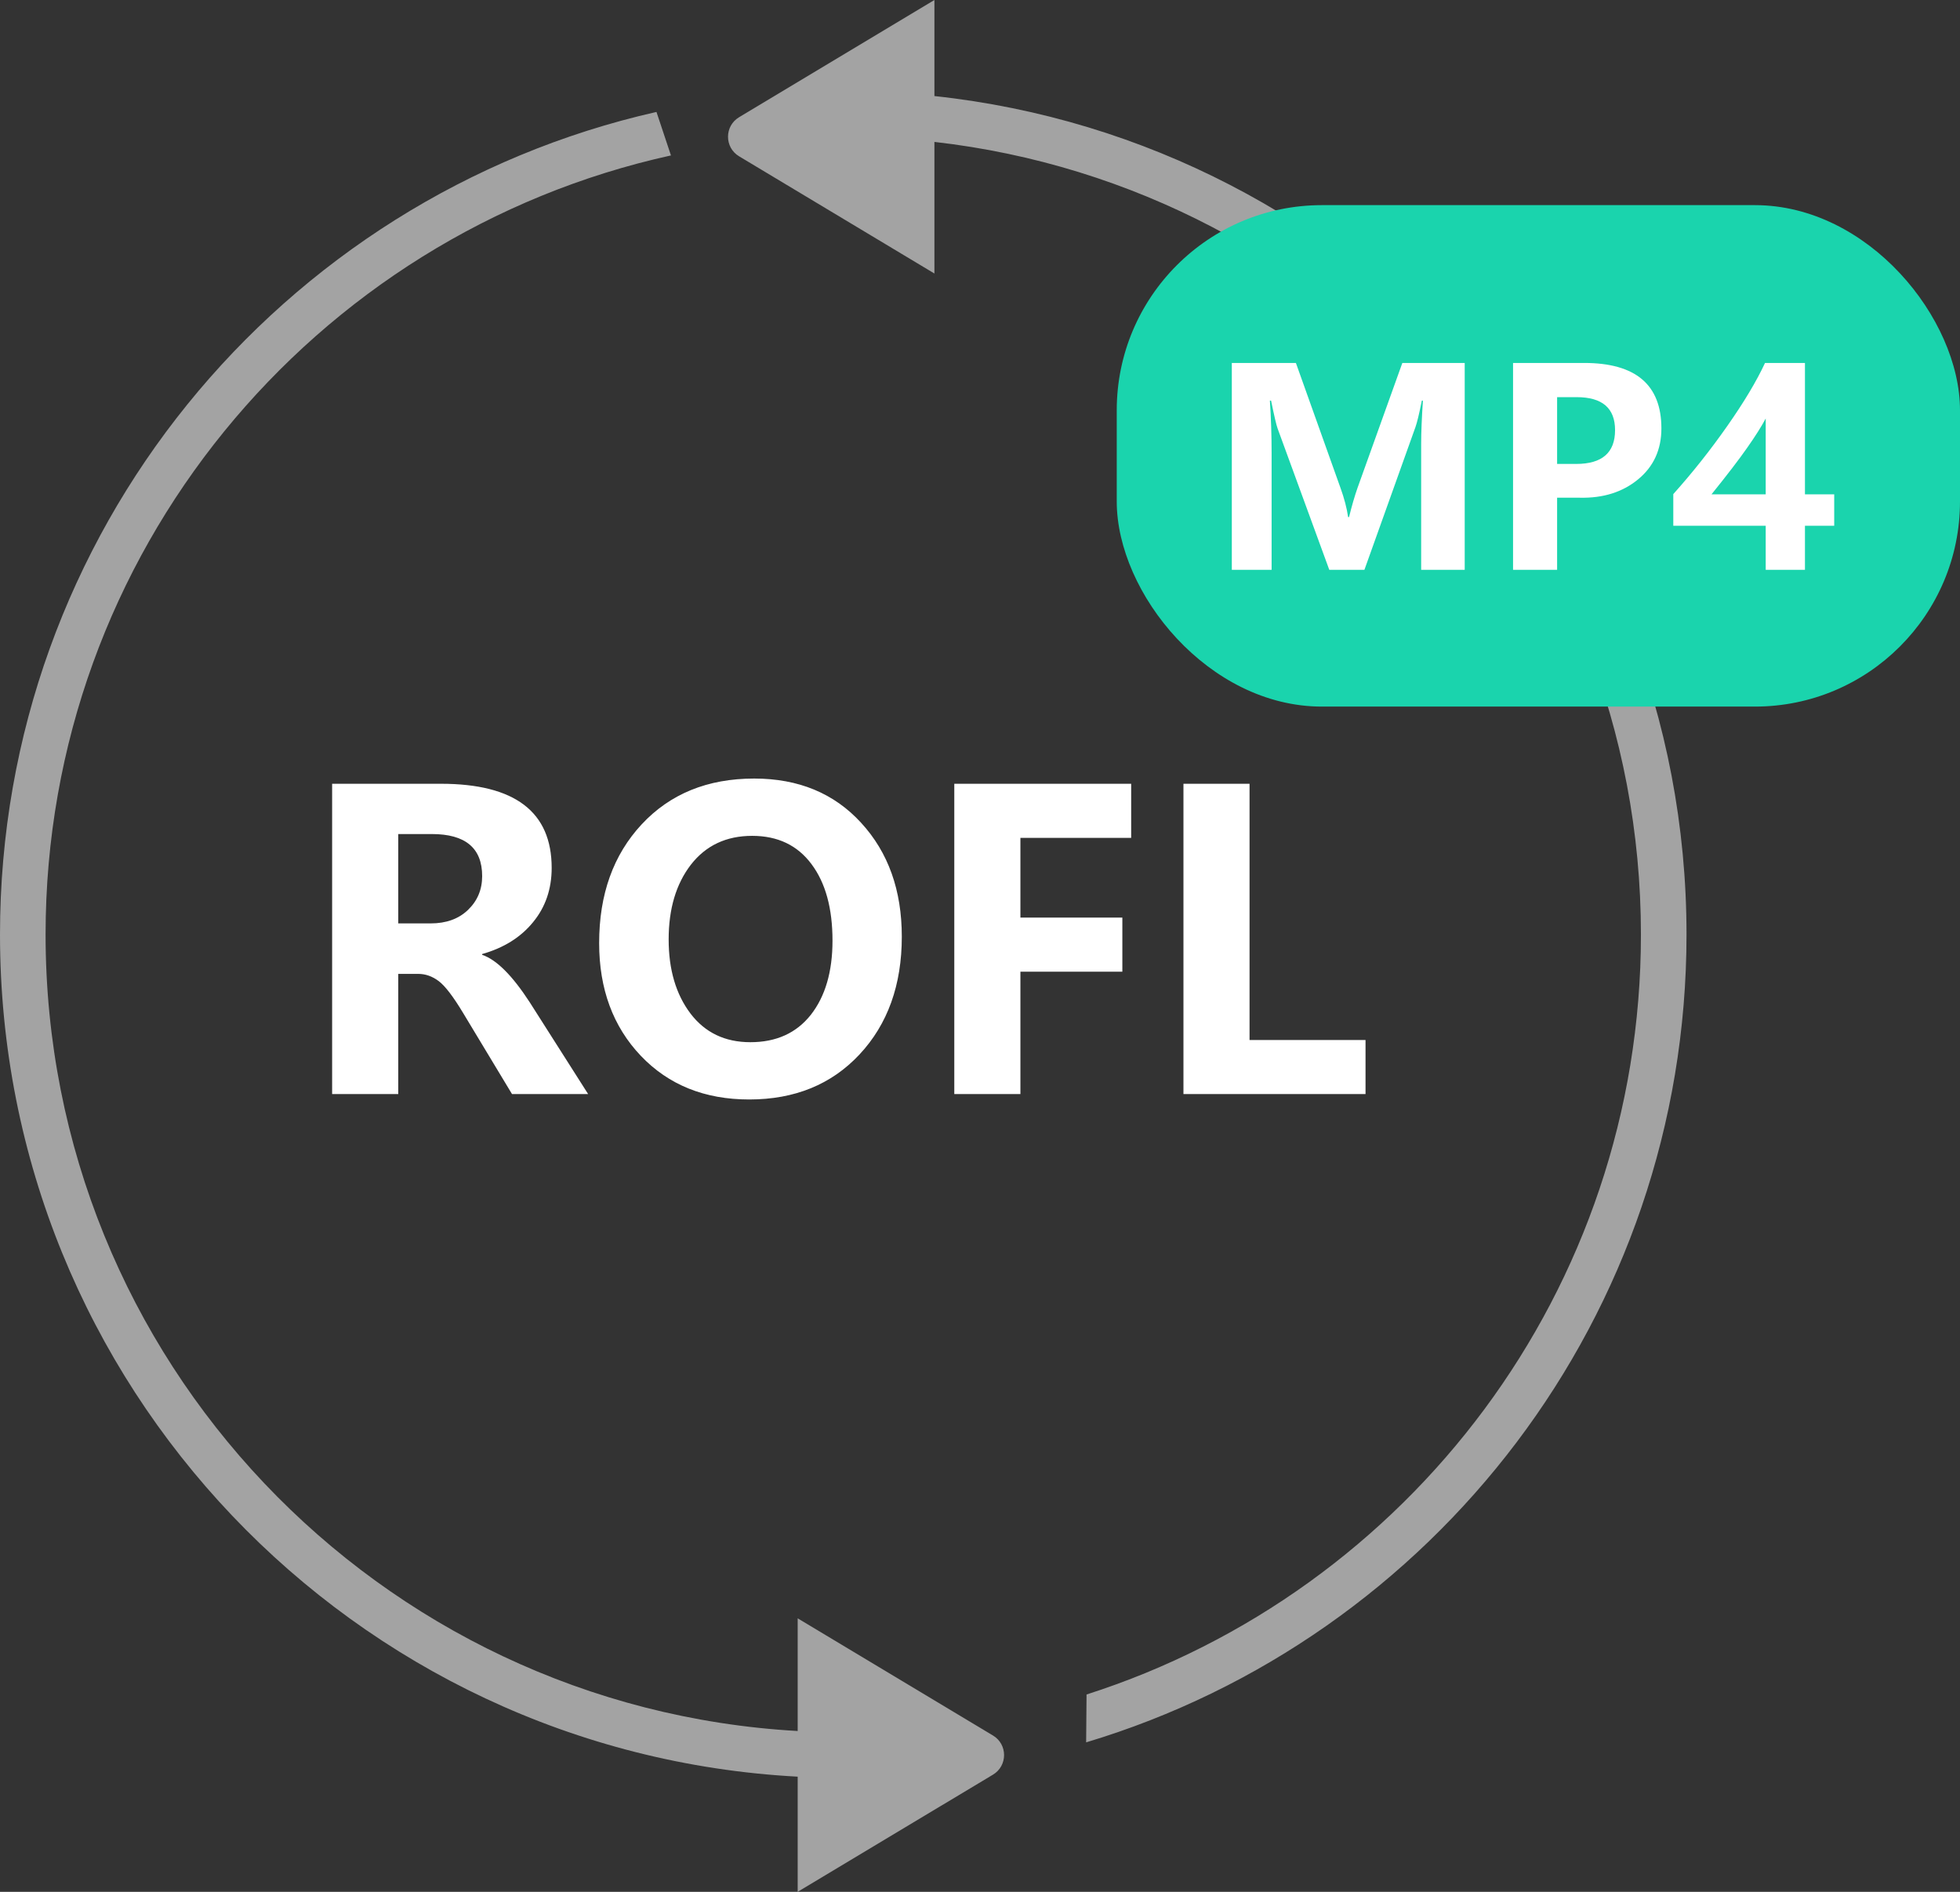
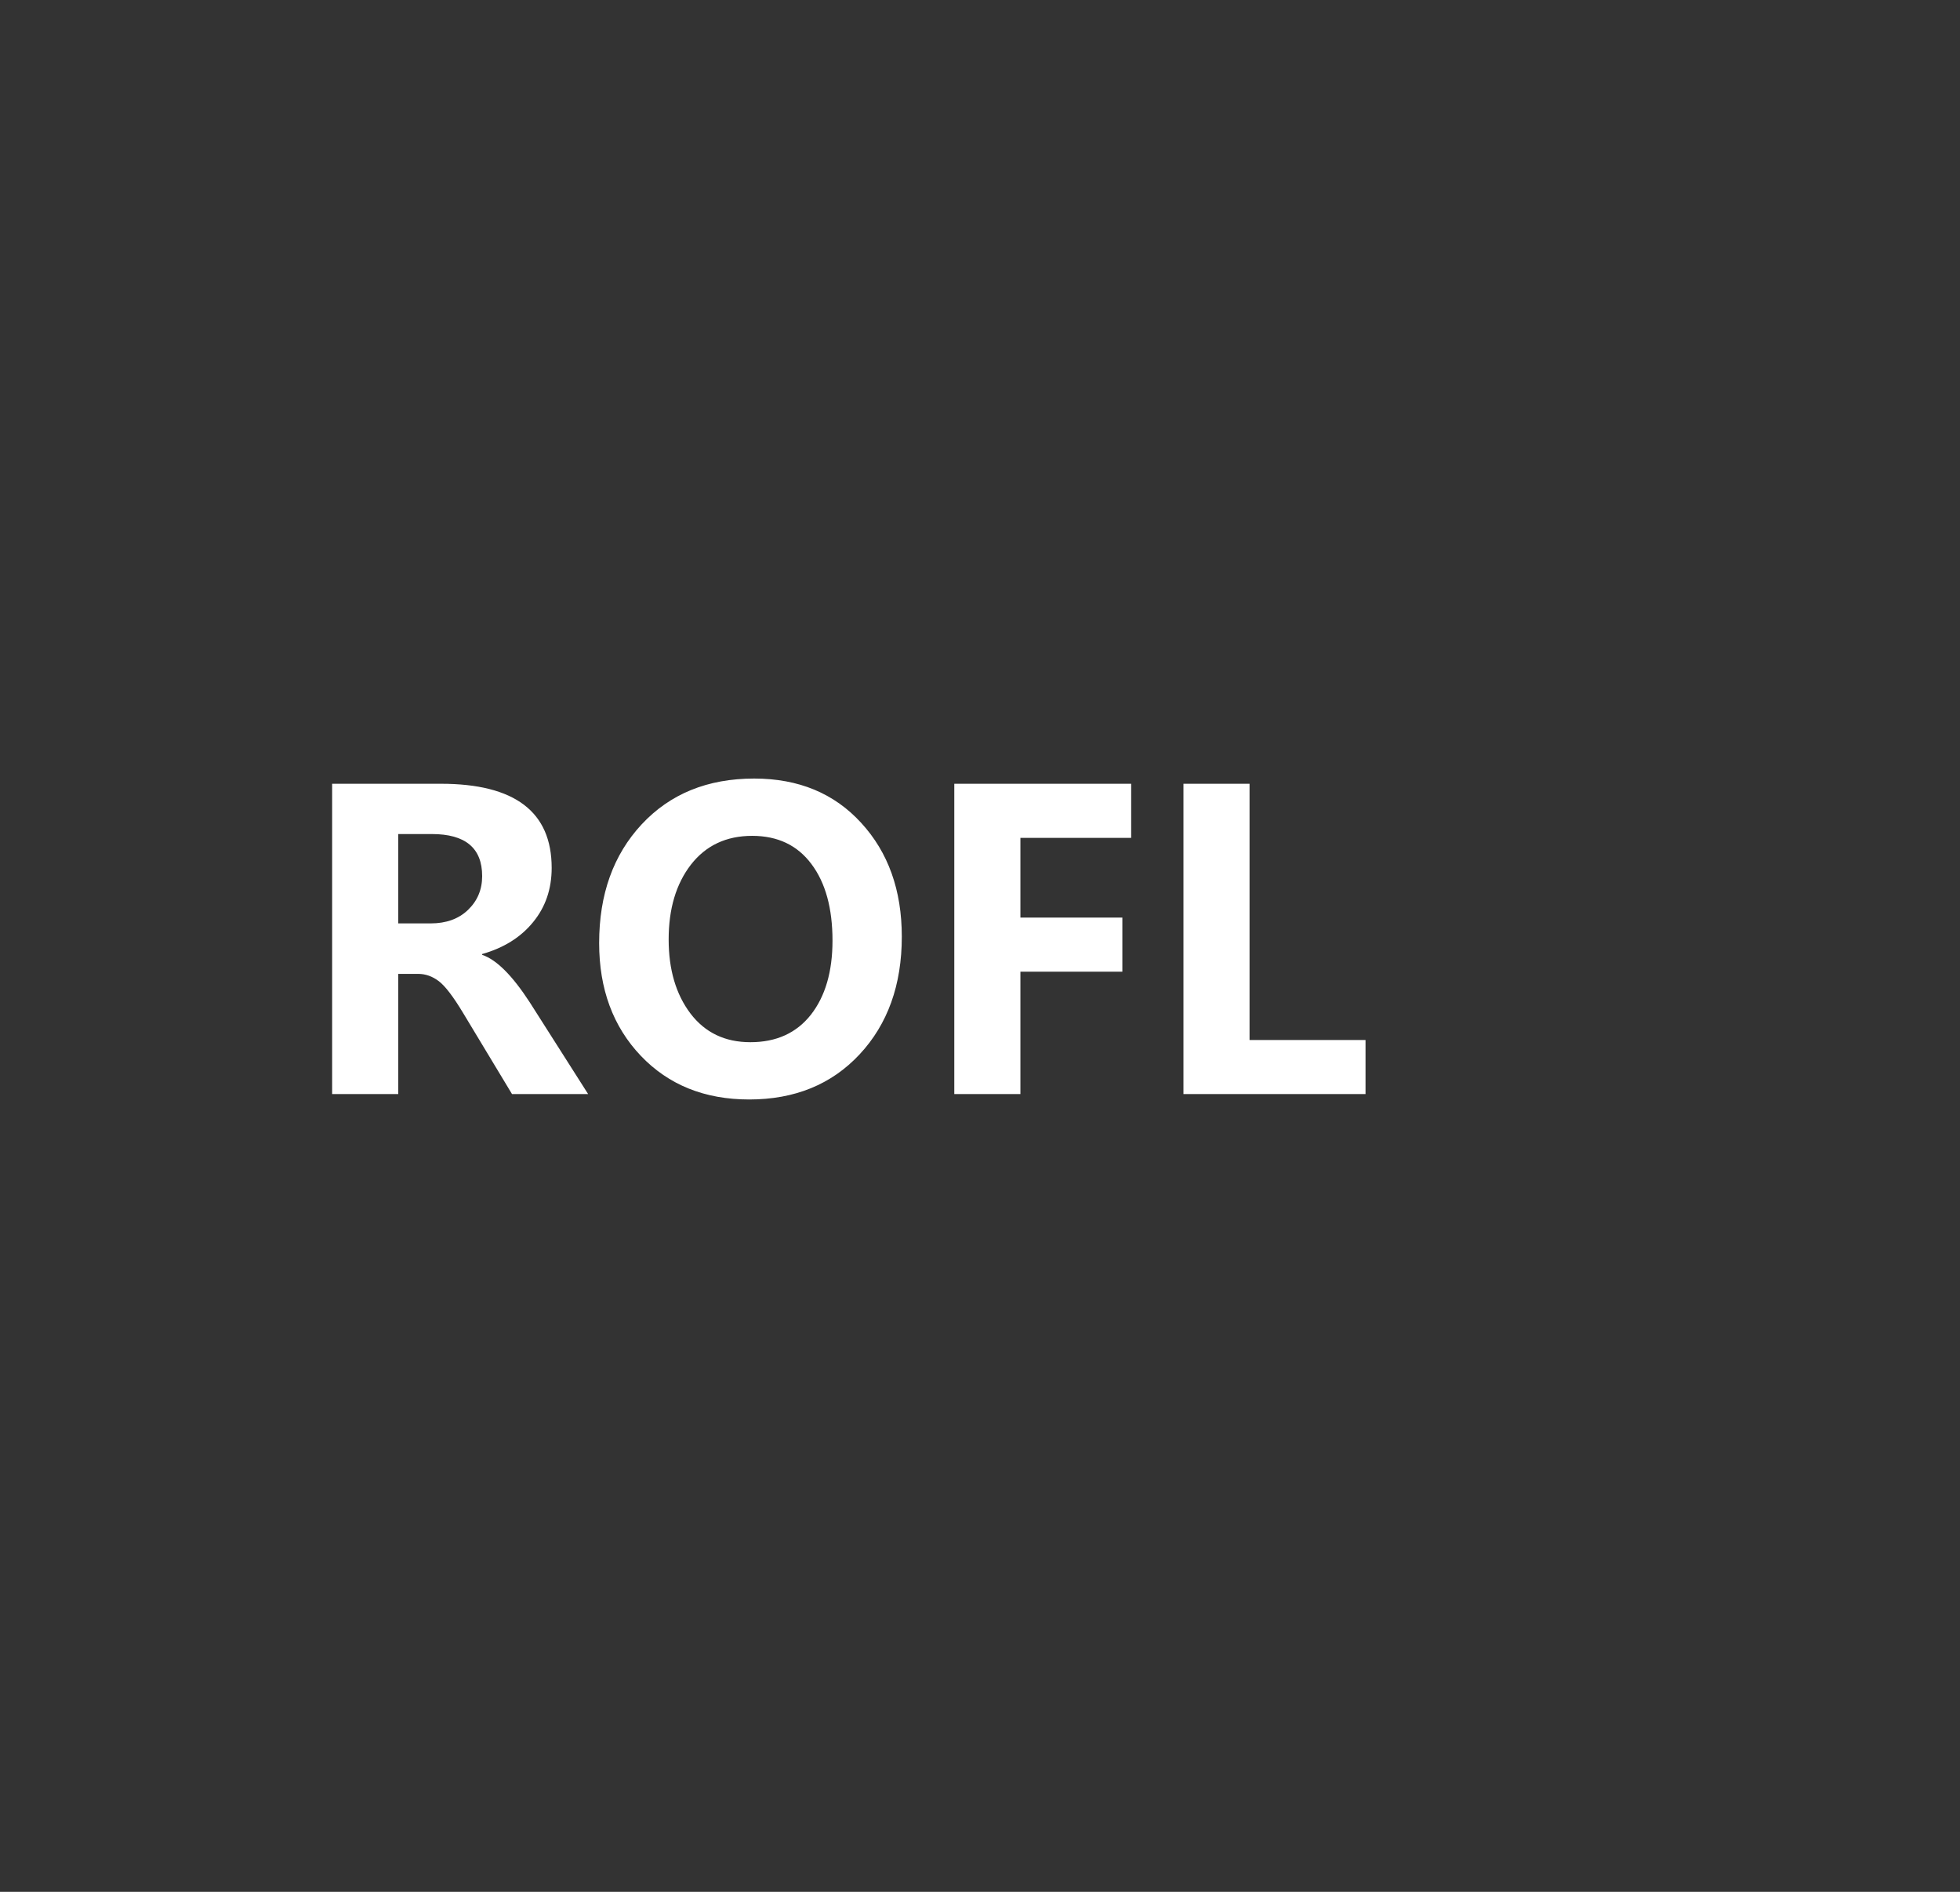
<svg xmlns="http://www.w3.org/2000/svg" width="86" height="83" viewBox="0 0 86 83" fill="none">
  <rect x="0" y="0" width="86" height="83" fill="#333333" stroke="none" />
-   <path opacity="0.55" fill-rule="evenodd" clip-rule="evenodd" d="M32.429 6.857C31.782 6.469 31.782 5.531 32.429 5.143L41 0V4.214C59.553 6.208 74 21.917 74 41C74 57.73 62.897 71.867 47.657 76.442L47.675 74.342C61.784 69.829 72 56.607 72 41C72 23.023 58.446 8.211 41 6.226V12L32.429 6.857ZM28.804 4.911C12.313 8.64 0 23.382 0 41C0 60.764 15.495 76.908 35 77.947V83L43.571 77.858C44.218 77.469 44.218 76.531 43.571 76.142L35 71V75.944C16.601 74.907 2 59.659 2 41C2 24.266 13.744 10.275 29.44 6.819L28.804 4.911Z" fill="white" />
  <path d="M25.806 48H22.466L20.33 44.458C19.891 43.726 19.53 43.254 19.249 43.043C18.968 42.832 18.669 42.727 18.352 42.727H17.474V48H14.573V34.386H19.346C22.586 34.386 24.206 35.616 24.206 38.077C24.206 39.003 23.934 39.797 23.389 40.459C22.85 41.121 22.105 41.587 21.156 41.856V41.892C21.783 42.102 22.477 42.794 23.239 43.966L25.806 48ZM17.474 36.592V40.512H18.898C19.577 40.512 20.122 40.315 20.532 39.923C20.948 39.524 21.156 39.029 21.156 38.438C21.156 37.207 20.421 36.592 18.95 36.592H17.474ZM26.289 41.373C26.289 39.24 26.91 37.506 28.152 36.17C29.4 34.828 31.047 34.157 33.092 34.157C35.037 34.157 36.602 34.805 37.785 36.1C38.975 37.395 39.569 39.059 39.569 41.092C39.569 43.213 38.951 44.935 37.715 46.26C36.484 47.578 34.87 48.237 32.872 48.237C30.921 48.237 29.336 47.599 28.117 46.321C26.898 45.038 26.289 43.389 26.289 41.373ZM29.339 41.215C29.339 42.539 29.658 43.623 30.297 44.467C30.936 45.305 31.811 45.724 32.925 45.724C34.062 45.724 34.946 45.322 35.579 44.52C36.212 43.711 36.528 42.627 36.528 41.268C36.528 39.85 36.221 38.73 35.605 37.91C34.99 37.084 34.123 36.671 33.004 36.671C31.867 36.671 30.971 37.093 30.314 37.937C29.664 38.78 29.339 39.873 29.339 41.215ZM49.633 36.759H44.773V40.257H49.246V42.63H44.773V48H41.872V34.386H49.633V36.759ZM59.916 48H51.927V34.386H54.827V45.627H59.916V48Z" fill="white" />
-   <rect x="49" y="9" width="37" height="22" rx="9" fill="#1AD4AD" />
-   <path d="M62.357 25V19.492C62.357 18.984 62.383 18.346 62.434 17.576H62.387C62.27 18.158 62.176 18.547 62.105 18.742L59.867 25H58.326L56.059 18.801C56.004 18.652 55.908 18.244 55.772 17.576H55.719C55.77 18.338 55.795 19.102 55.795 19.867V25H54.049V15.924H56.861L58.818 21.408C58.982 21.861 59.094 22.287 59.152 22.686H59.193C59.315 22.189 59.44 21.76 59.568 21.396L61.531 15.924H64.268V25H62.357ZM68.322 21.836V25H66.389V15.924H69.512C71.769 15.924 72.898 16.881 72.898 18.795C72.898 19.725 72.557 20.471 71.873 21.033C71.193 21.592 70.342 21.859 69.318 21.836H68.322ZM68.322 17.424V20.354H69.16C70.297 20.354 70.865 19.859 70.865 18.871C70.865 17.906 70.303 17.424 69.178 17.424H68.322ZM79.197 15.924V21.689H80.481V23.066H79.197V25H77.475V23.066H73.42V21.678C74.26 20.74 75.047 19.748 75.781 18.701C76.516 17.654 77.07 16.729 77.445 15.924H79.197ZM75.096 21.689H77.475V18.361C77.287 18.713 77.018 19.139 76.666 19.639C76.318 20.139 75.795 20.822 75.096 21.689Z" fill="white" />
</svg>